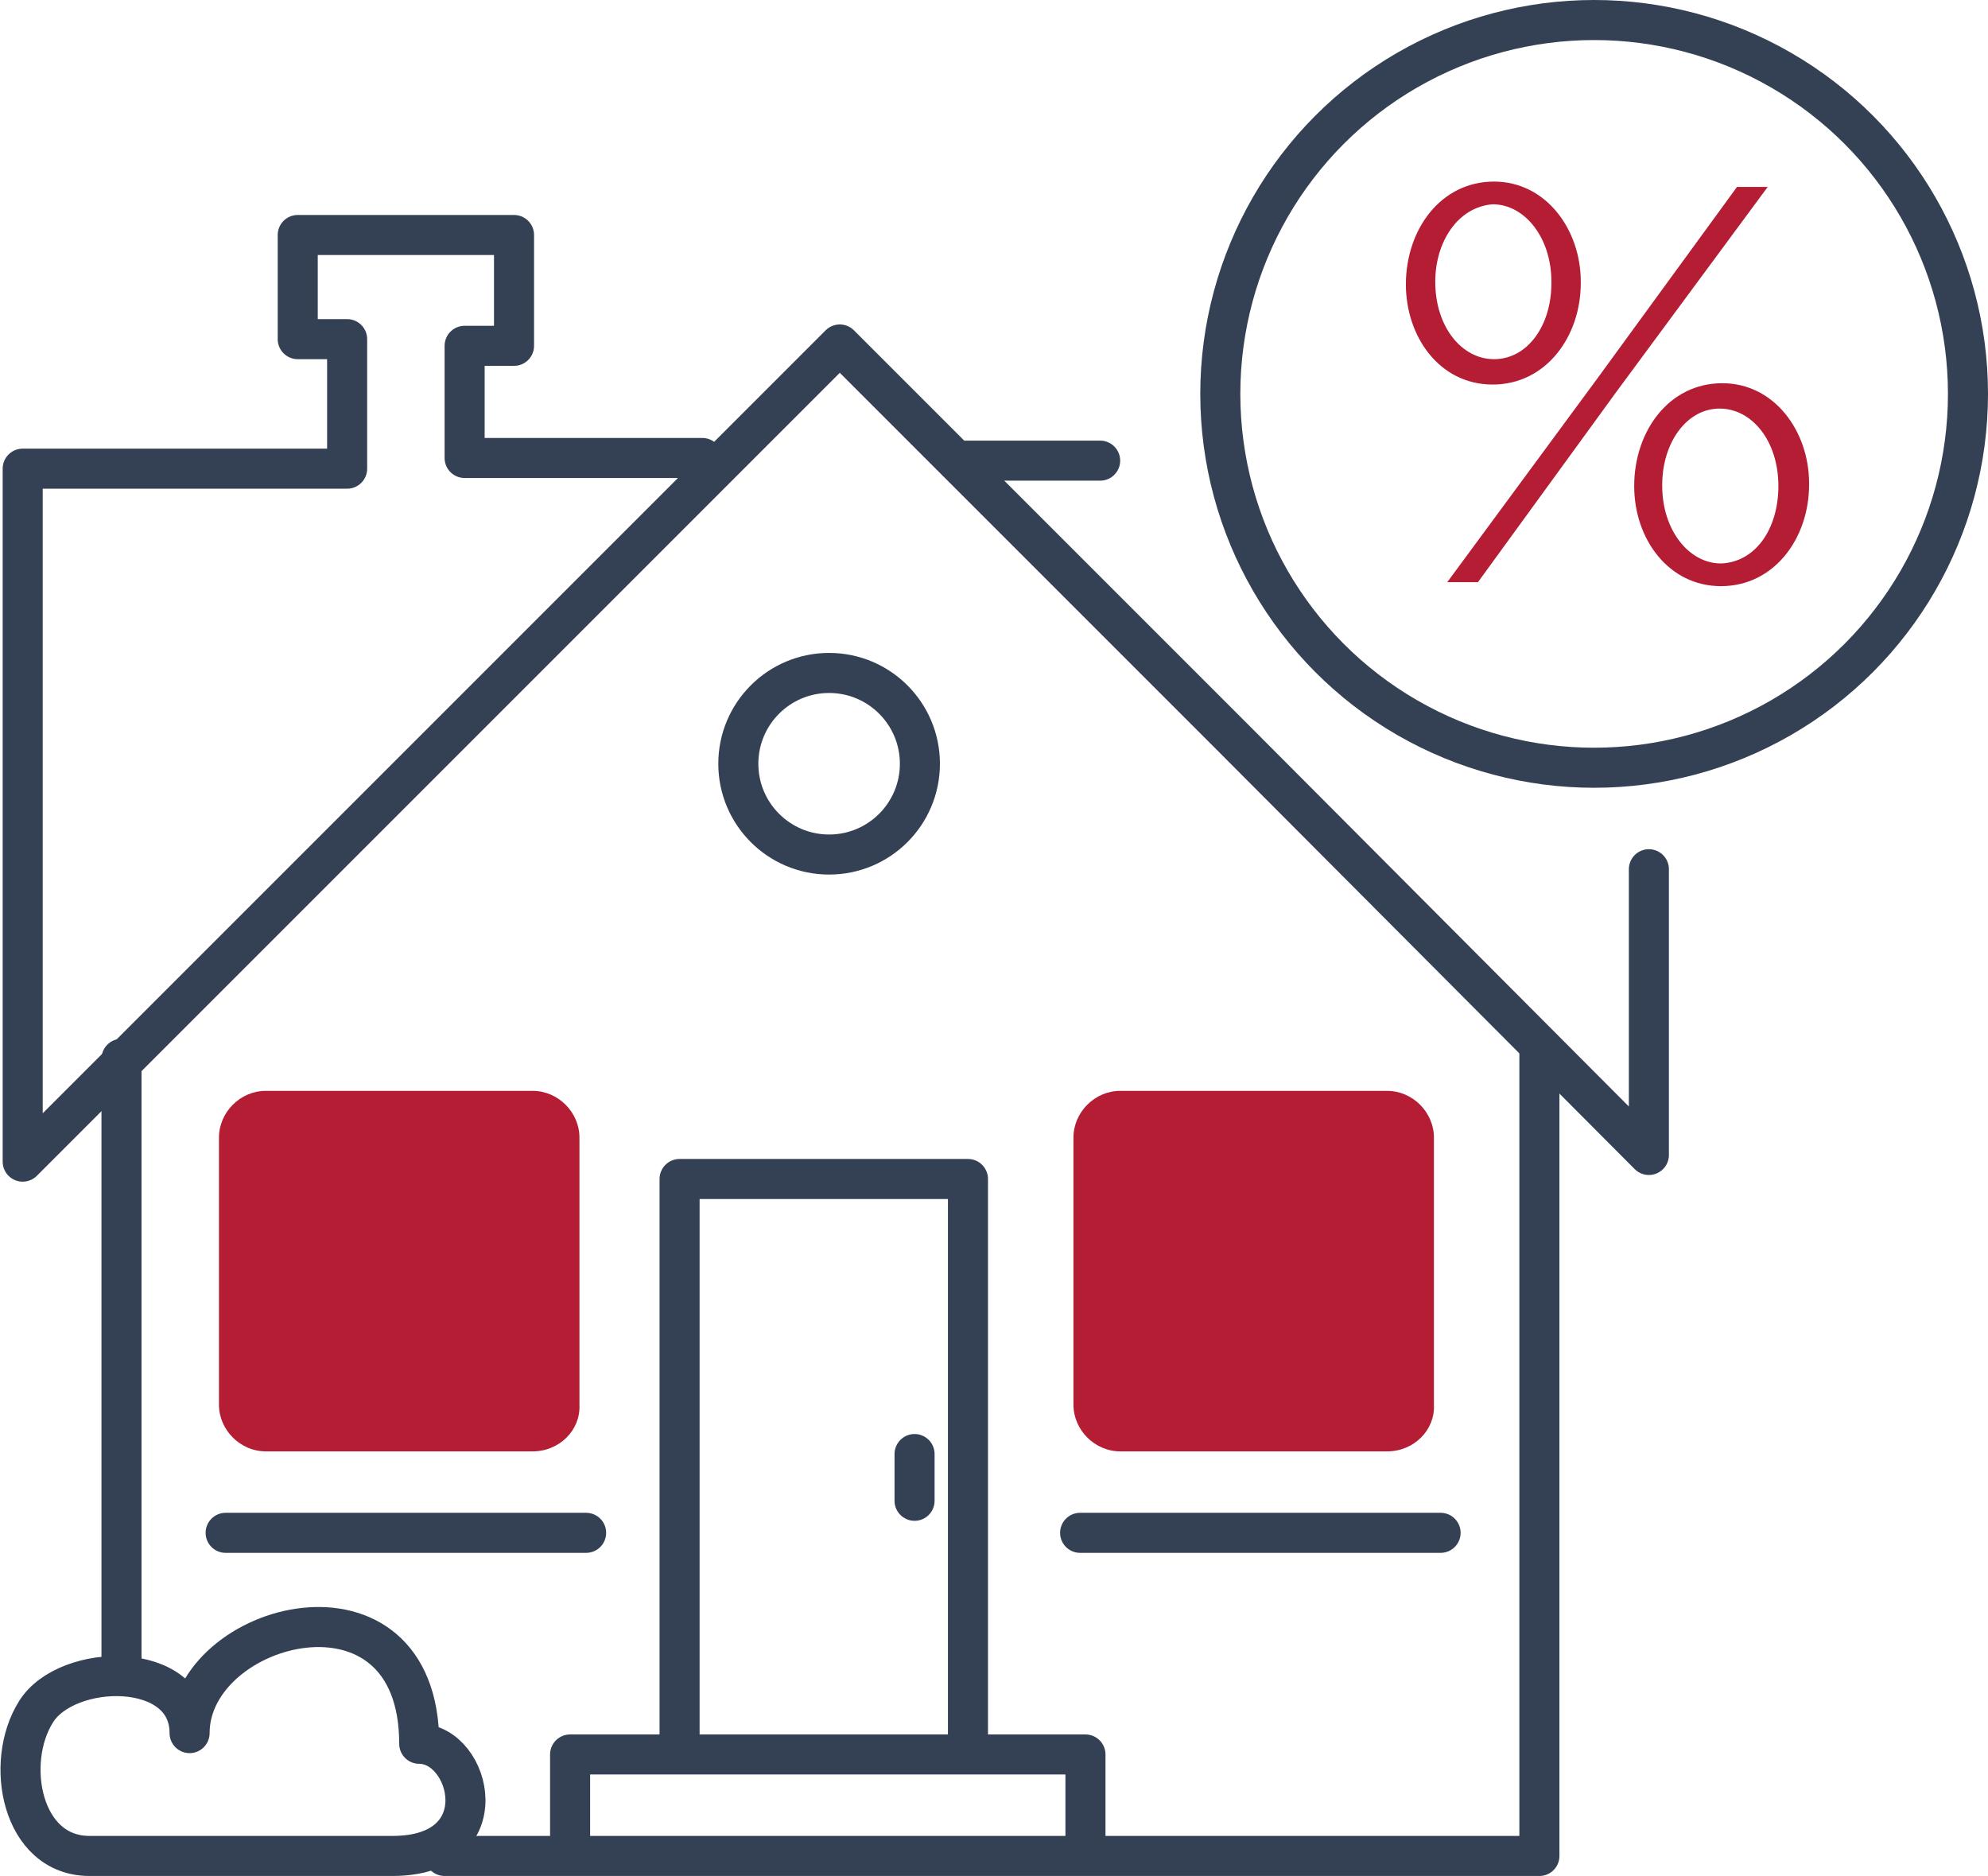
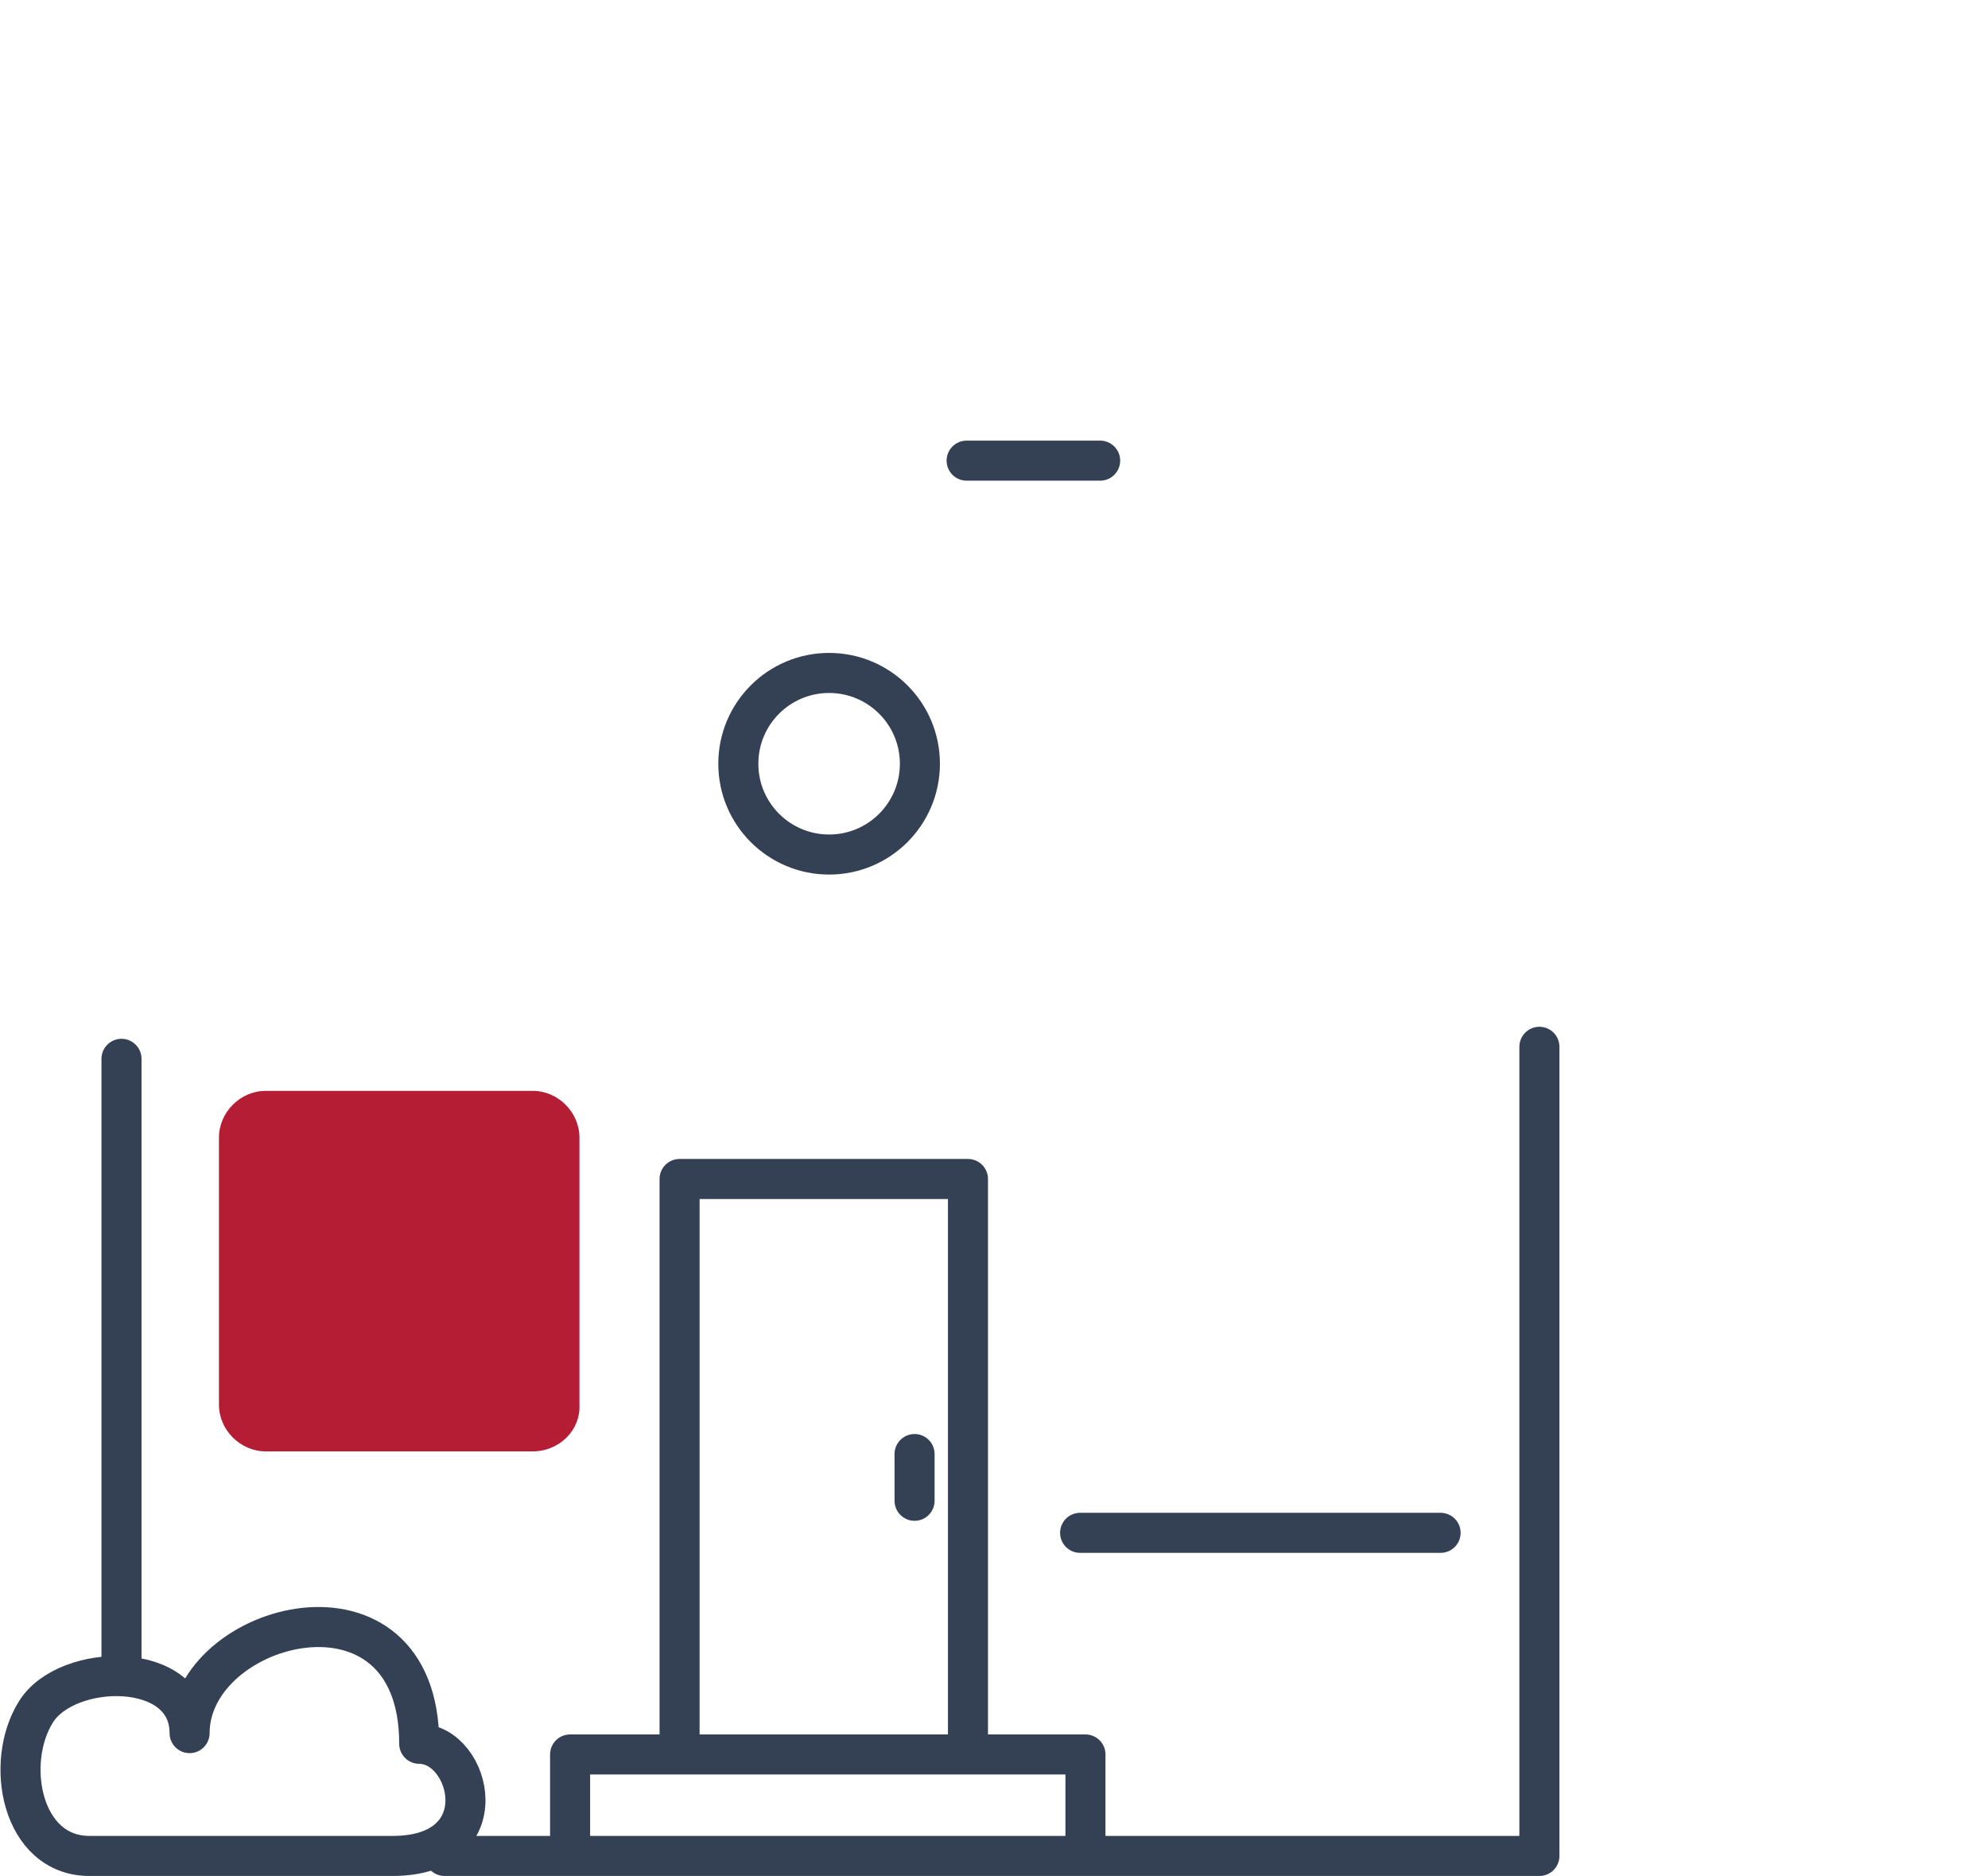
<svg xmlns="http://www.w3.org/2000/svg" version="1.1" id="Calque_1" x="0px" y="0px" viewBox="0 0 148.9 140.5" style="enable-background:new 0 0 148.9 140.5;" xml:space="preserve">
  <style type="text/css">
	.st0{fill:#B51D34;}
	.st1{fill:none;stroke:#344154;stroke-width:3;stroke-linecap:round;stroke-linejoin:round;stroke-miterlimit:10;}
</style>
  <path class="st0" d="M39.9,108.7h-20c-1.9,0-3.5-1.6-3.5-3.5v-20c0-1.9,1.6-3.5,3.5-3.5h20c1.9,0,3.5,1.6,3.5,3.5v20  C43.5,107.1,41.9,108.7,39.9,108.7z" />
-   <polyline class="st1" points="123.5,65.1 123.5,86.5 92.5,55.4 62.9,25.8 1.7,87 1.7,35.1 26,35.1 26,25.4 22.3,25.4 22.3,17.6   38.5,17.6 38.5,25.9 34.8,25.9 34.8,34.3 52.6,34.3 " />
  <line class="st1" x1="72.4" y1="34.5" x2="82.4" y2="34.5" />
  <circle class="st1" cx="62.1" cy="57.2" r="6.8" />
  <line class="st1" x1="9.1" y1="79.3" x2="9.1" y2="124.5" />
  <path class="st1" d="M29.4,139c8,0,5.9-8.4,2-8.4c0-13.7-17.2-9.2-17.2-0.8c0-5.5-9.2-5.3-11.5-1.6C0.3,132,1.6,139,6.7,139  S24.9,139,29.4,139z" />
  <polyline class="st1" points="115.3,78.4 115.3,139 33.3,139 " />
-   <line class="st1" x1="16.9" y1="114.8" x2="43.9" y2="114.8" />
-   <path class="st0" d="M103.9,108.7h-20c-1.9,0-3.5-1.6-3.5-3.5v-20c0-1.9,1.6-3.5,3.5-3.5h20c1.9,0,3.5,1.6,3.5,3.5v20  C107.5,107.1,105.9,108.7,103.9,108.7z" />
  <line class="st1" x1="80.9" y1="114.8" x2="107.9" y2="114.8" />
  <polyline class="st1" points="42.7,138 42.7,131.4 81.3,131.4 81.3,138.2 " />
  <polyline class="st1" points="50.9,130.2 50.9,88.3 72.5,88.3 72.5,130 " />
  <line class="st1" x1="68.5" y1="108.9" x2="68.5" y2="112.4" />
-   <circle class="st1" cx="119.4" cy="29.5" r="28" />
  <g>
-     <path class="st0" d="M105.3,21.3L105.3,21.3c0-4.1,2.6-7.7,6.6-7.7c3.9,0,6.5,3.6,6.5,7.5v0.1c0,4-2.6,7.6-6.6,7.6   C107.8,28.8,105.3,25.2,105.3,21.3z M107.5,21.1L107.5,21.1c0,3.4,2,5.8,4.4,5.8c2.5,0,4.3-2.5,4.3-5.7v-0.1c0-3.3-2-5.8-4.4-5.8   C109.2,15.5,107.5,18.1,107.5,21.1z M130.1,14h2.3l-11.3,15.3l-10.4,14.3h-2.3l11.2-15.2L130.1,14z M122.4,36.4L122.4,36.4   c0-4.1,2.6-7.7,6.6-7.7c3.9,0,6.5,3.6,6.5,7.5v0.1c0,4-2.6,7.6-6.6,7.6C125,43.9,122.4,40.4,122.4,36.4z M133.2,36.4L133.2,36.4   c0-3.4-2-5.8-4.4-5.8c-2.5,0-4.3,2.6-4.3,5.7v0.1c0,3.3,2,5.8,4.4,5.8C131.5,42.1,133.2,39.6,133.2,36.4z" />
-   </g>
+     </g>
</svg>